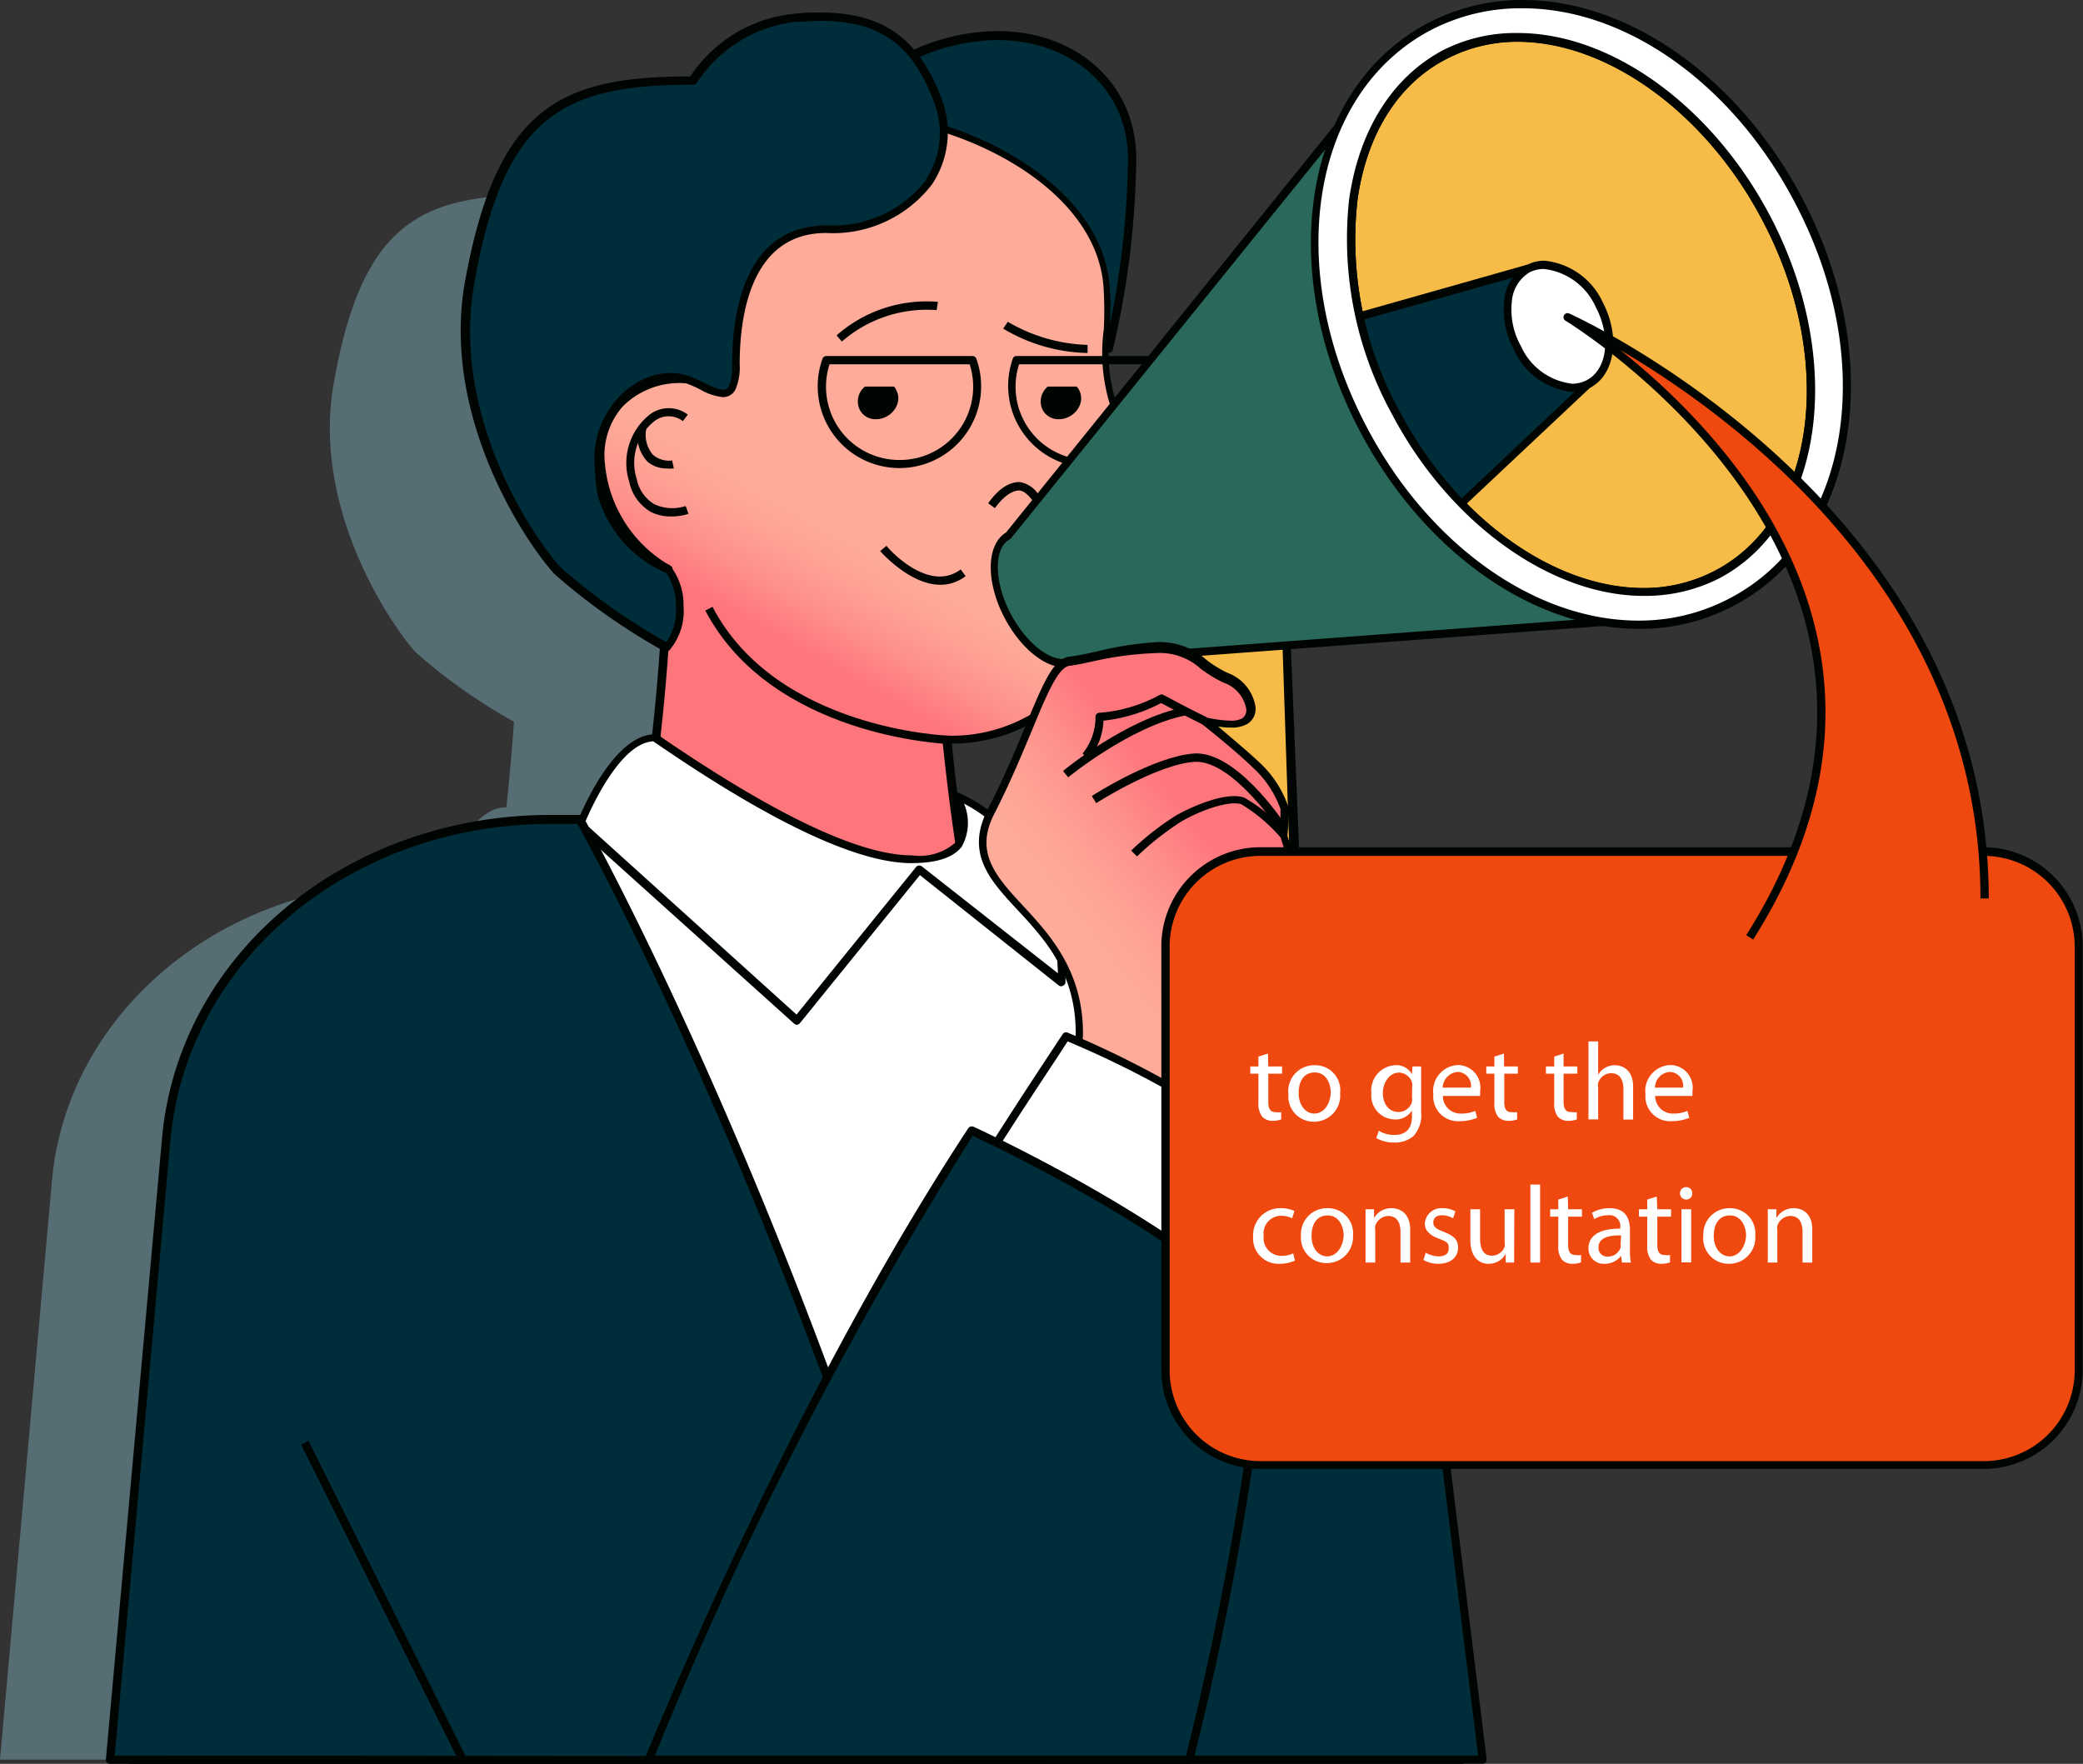
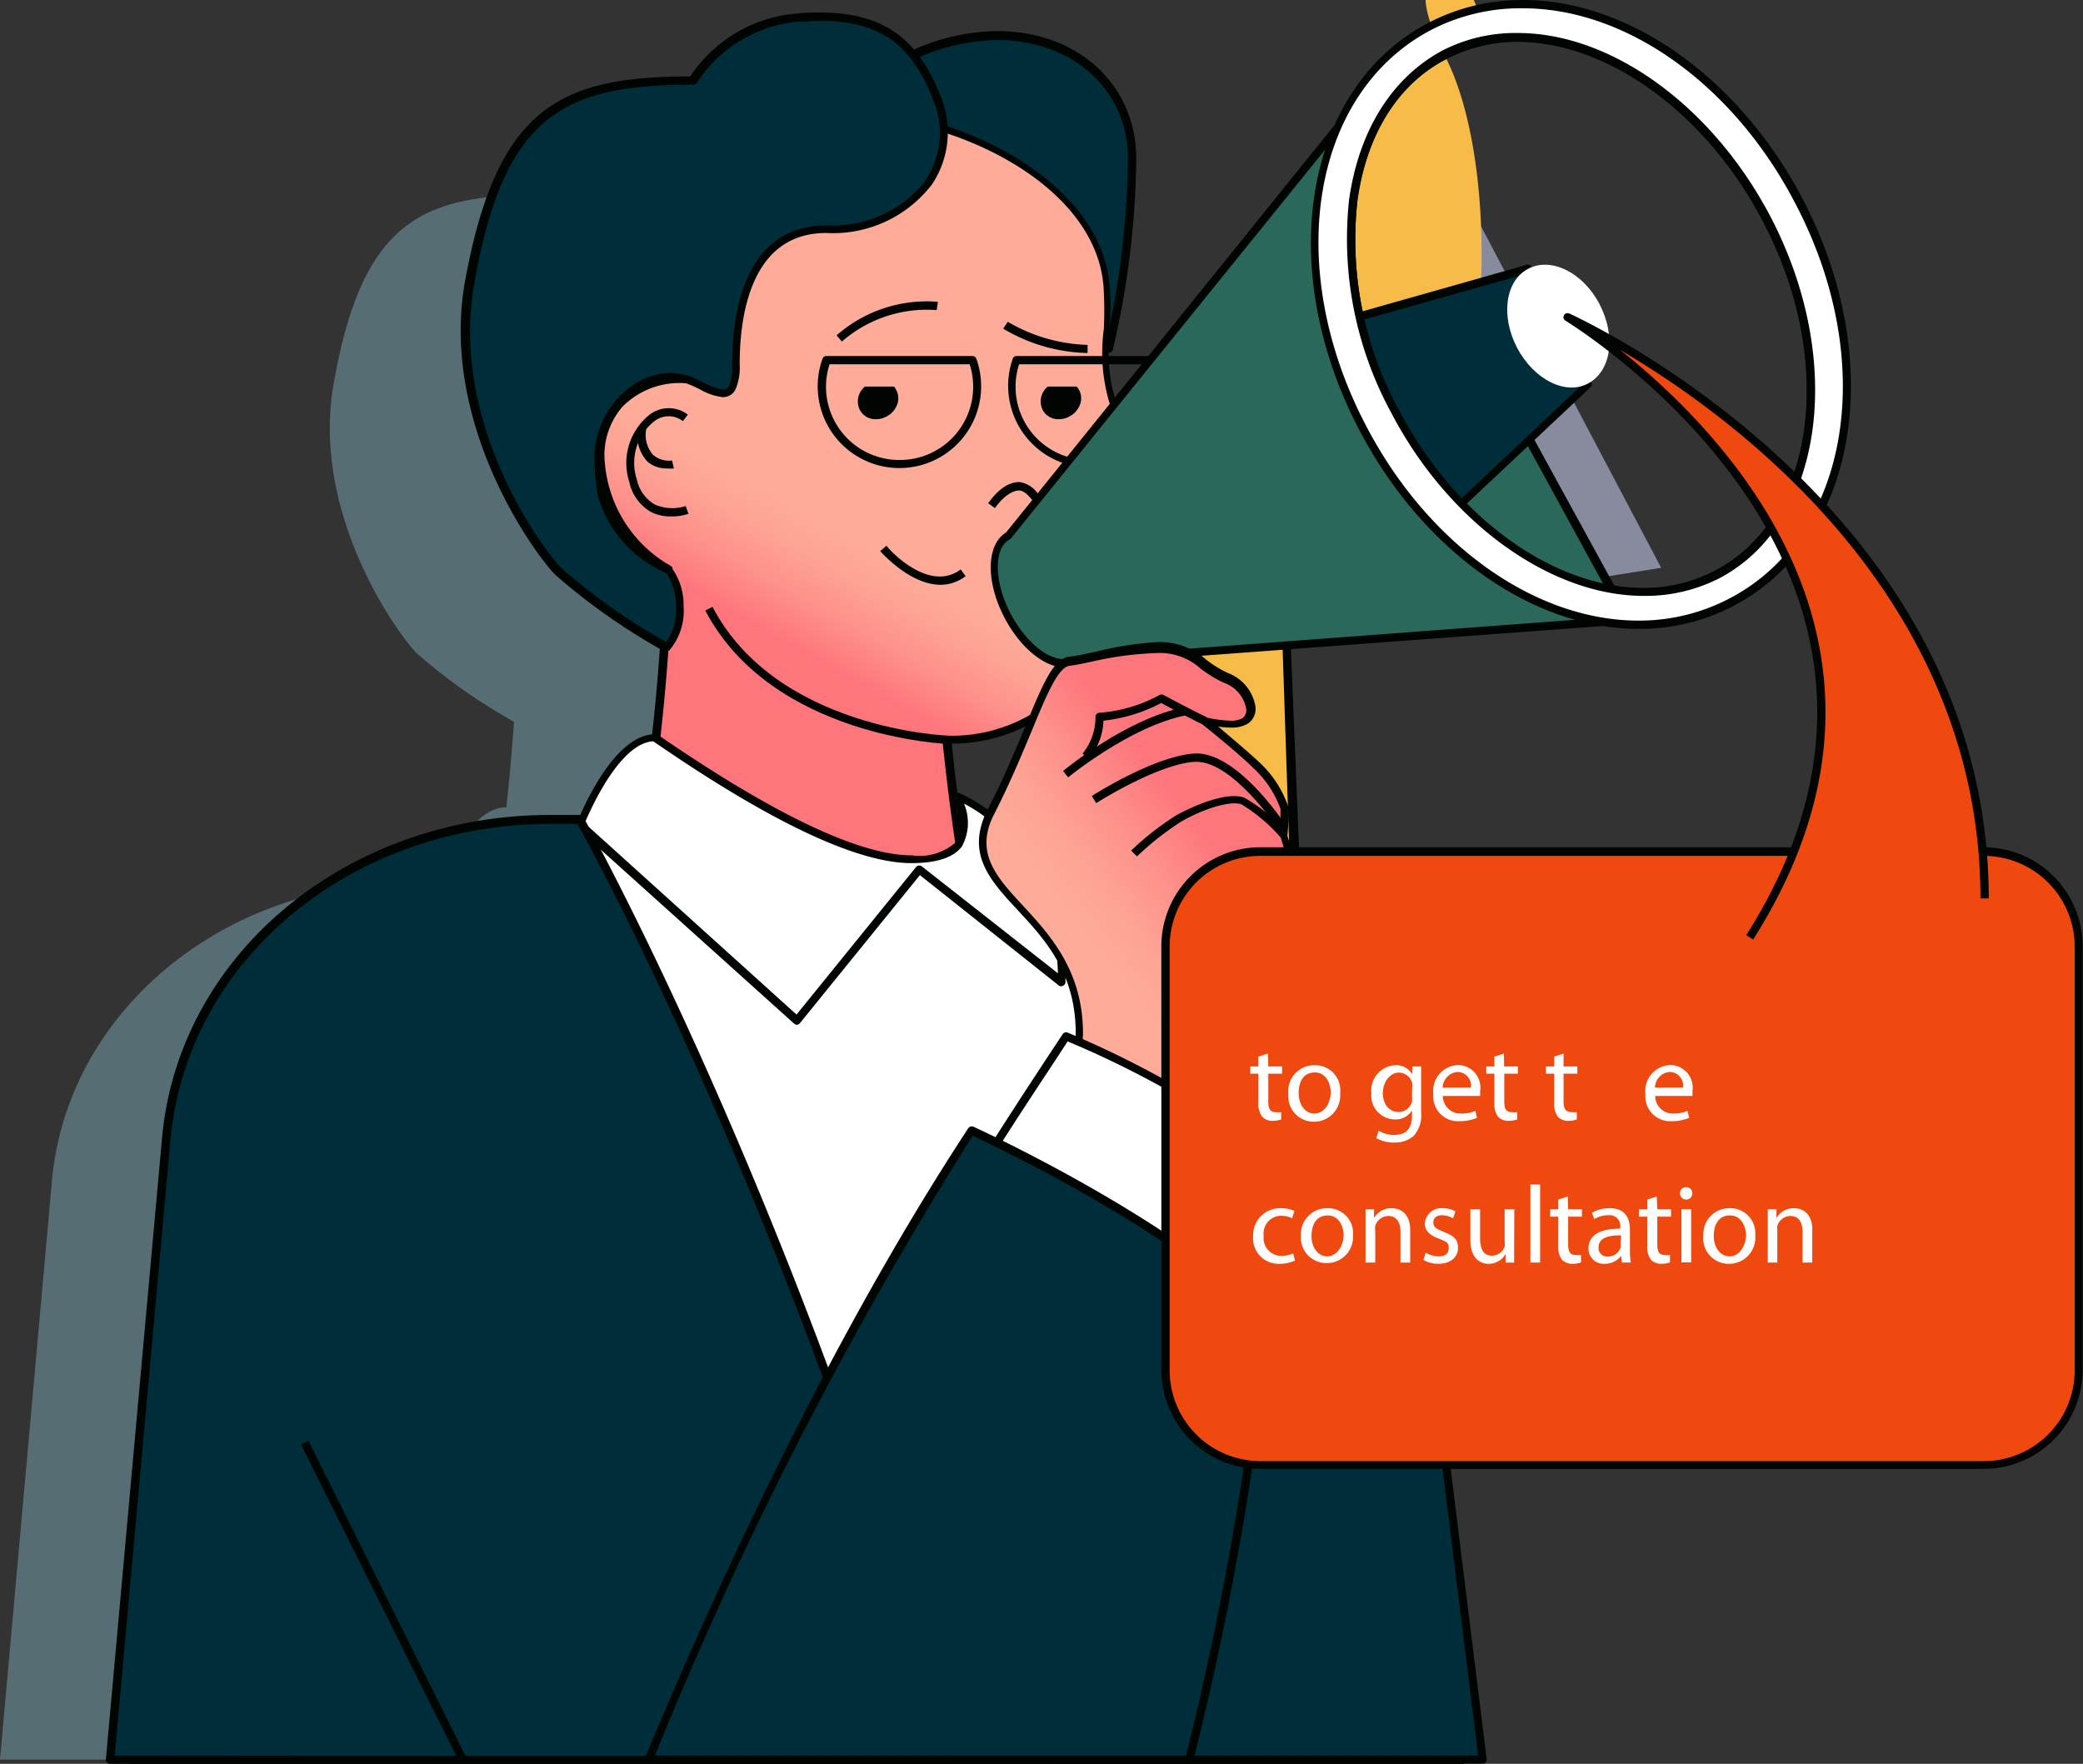
<svg xmlns="http://www.w3.org/2000/svg" xmlns:xlink="http://www.w3.org/1999/xlink" viewBox="0 0 118.02 99.93">
  <rect x="0" y="0" width="118.02" height="99.93" fill="#333333" stroke="none" />
  <defs>
    <style>.cls-1{isolation:isolate;}.cls-2{fill:#617c85;mix-blend-mode:multiply;opacity:0.8;}.cls-3{fill:#002d3a;}.cls-4{fill:#000502;}.cls-5{fill:url(#Безымянный_градиент_1);}.cls-6{fill:#fff;}.cls-7{fill:#f7bc48;}.cls-8{fill:#888a9e;}.cls-9{fill:#2a685b;}.cls-10{fill:url(#Безымянный_градиент_1-2);}.cls-11{fill:#ef490f;}</style>
    <linearGradient id="Безымянный_градиент_1" x1="45.49" y1="37.04" x2="48.85" y2="31.03" gradientUnits="userSpaceOnUse">
      <stop offset="0" stop-color="#fe757c" />
      <stop offset="0.38" stop-color="#fe908b" />
      <stop offset="0.75" stop-color="#fea495" />
      <stop offset="1" stop-color="#feab99" />
    </linearGradient>
    <linearGradient id="Безымянный_градиент_1-2" x1="73.3" y1="53.48" x2="66.29" y2="58.97" xlink:href="#Безымянный_градиент_1" />
  </defs>
  <g class="cls-1">
    <g id="Слой_2" data-name="Слой 2">
      <g id="Layer_1" data-name="Layer 1">
        <path class="cls-2" d="M50.73,50.1c-.26-.48-.46-.8-.46-.8a14.13,14.13,0,0,0-.35-1.41A5.46,5.46,0,0,0,48,46c-.34-.2-.76-.42-1.18-.64,6.42-1.92,7.54-10.58,6.8-14.67a4.06,4.06,0,0,0,2-3.53,4.17,4.17,0,0,0-.24-1.38h-3c0-.25,0-.5,0-.75l.19.13a44.74,44.74,0,0,0,1.23-10C53.76,10,48.11,7,42.23,9.72c-1.42-1.76-3.42-2.16-6.12-2a7.31,7.31,0,0,0-5.43,3.31c-6.71,0-10.15,1.41-11.78,10.74C17.61,29.21,22.61,36,23.6,37a31.79,31.79,0,0,0,5.52,3.89c-.12,1.76-.27,3.38-.43,4.85l-.05,0c-1.93,0-3.54,3.62-3.87,4.42l-.07-.14H23.16c-10.49,0-19.25,7.24-20.2,16.7L0,99.69H72.21L68,65.66C66.71,57.47,59.56,51.21,50.73,50.1Z" />
        <path class="cls-3" d="M51.21,3.35C44.7,6.71,62.82,19.74,62.82,19.74A48.07,48.07,0,0,0,64.15,9C64.15,3.25,57.73,0,51.21,3.35Z" />
        <path class="cls-4" d="M56.49,1.76a11.88,11.88,0,0,0-5.38,1.38,2.56,2.56,0,0,0-1.54,2.13c-.36,4.91,12.56,14.27,13.12,14.66a.21.21,0,0,0,.13.05l.08,0a.22.22,0,0,0,.15-.16A49.18,49.18,0,0,0,64.38,9C64.38,4.78,61.06,1.76,56.49,1.76Zm6.19,17.59c-1.92-1.42-13-9.77-12.64-14a2,2,0,0,1,1.28-1.74,11.44,11.44,0,0,1,5.17-1.34c4.3,0,7.42,2.83,7.42,6.73A49.46,49.46,0,0,1,62.68,19.35Z" />
        <path class="cls-5" d="M62.71,16.59C62.46,9,49.38,4.32,43.9,7.44s-5,14-5,14c-3.06-.11-5.11,1.79-4.87,4.85a7.63,7.63,0,0,0,3.85,5.92,112.52,112.52,0,0,1-2.11,18.79s6,6.56,15.17,5.21c5.86-.87,4.48-3.56,4.09-5.16a92.38,92.38,0,0,1-1.35-9.18c10.83,0,11.51-14.48,9.8-17.85C62.1,21.43,62.79,19.23,62.71,16.59Z" />
        <path class="cls-4" d="M62.89,18.73c0-.69.07-1.4,0-2.15C62.73,10.26,54.13,6.22,48.3,6.22a9.27,9.27,0,0,0-4.52,1c-5.15,2.93-5.19,12.32-5.16,14a5,5,0,0,0-3.74,1.46,4.66,4.66,0,0,0-1.12,3.65,7.8,7.8,0,0,0,3.84,6A113.63,113.63,0,0,1,35.5,51l0,.12.09.09a19,19,0,0,0,12.87,5.47,16.41,16.41,0,0,0,2.51-.19c2.27-.34,3.69-1,4.32-2a3.54,3.54,0,0,0,.08-3c0-.16-.09-.32-.12-.46a88.1,88.1,0,0,1-1.32-8.9,9.41,9.41,0,0,0,8.15-4.71c2.87-4.66,2.66-11.37,1.6-13.48A9.43,9.43,0,0,1,62.89,18.73ZM61.66,37.2a8.91,8.91,0,0,1-8,4.48h-.26l0,.26c0,.06.62,6.2,1.35,9.22,0,.15.08.31.13.48a3.15,3.15,0,0,1,0,2.65c-.55.84-1.89,1.43-4,1.74a16.7,16.7,0,0,1-2.44.18h0A18.5,18.5,0,0,1,36,51a116.82,116.82,0,0,0,2.1-18.71v-.15L38,32.06a7.4,7.4,0,0,1-3.72-5.74,4.19,4.19,0,0,1,1-3.29,4.54,4.54,0,0,1,3.63-1.31h.25v-.25c0-.11-.38-10.82,4.92-13.83a8.7,8.7,0,0,1,4.29-1c5.65,0,14,3.86,14.17,9.91a20.87,20.87,0,0,1,0,2.11,9.92,9.92,0,0,0,.81,5.47C64.26,26.2,64.43,32.67,61.66,37.2Z" />
        <path class="cls-4" d="M47.4,19l.3.35a7.33,7.33,0,0,1,5.37-1.78l.07-.47A7.73,7.73,0,0,0,47.4,19Z" />
        <path class="cls-4" d="M61.62,19.54a9.44,9.44,0,0,1-4.52-1.31l-.26.39A9.7,9.7,0,0,0,61.62,20h0v-.47Z" />
        <path class="cls-4" d="M57.77,27.31c-.59,0-1.18.36-1.78,1.2l.38.28c.49-.69,1-1,1.37-1s.74.55.75.55l.41-.21A1.55,1.55,0,0,0,57.77,27.31Z" />
        <path class="cls-4" d="M50.53,22.16H49.11a.83.83,0,0,0-.17,1,1,1,0,0,0,1.63-.95Z" />
        <path class="cls-4" d="M50.73,22l-.07-.1H49l-.07.07a1.08,1.08,0,0,0-.2,1.28,1,1,0,0,0,.91.5,1.24,1.24,0,0,0,.64-.18,1.26,1.26,0,0,0,.56-.67,1,1,0,0,0-.08-.84Zm-.33.75a.75.75,0,0,1-.35.42.8.8,0,0,1-.4.11.56.56,0,0,1-.5-.26.58.58,0,0,1,.07-.65H50.4A.5.5,0,0,1,50.4,22.77Z" />
        <path class="cls-4" d="M60.88,22.16H59.46a.83.83,0,0,0-.17,1,1,1,0,0,0,1.63-.95Z" />
        <path class="cls-4" d="M61.08,22l-.08-.1H59.36l-.07.07a1.08,1.08,0,0,0-.2,1.28,1,1,0,0,0,.91.5,1.24,1.24,0,0,0,.64-.18,1.26,1.26,0,0,0,.56-.67,1,1,0,0,0-.08-.84Zm-.33.75a.75.75,0,0,1-.35.42.8.8,0,0,1-.4.11.56.56,0,0,1-.5-.26.58.58,0,0,1,.07-.65h1.18A.5.5,0,0,1,60.75,22.77Z" />
        <path class="cls-4" d="M50.23,30.92l-.36.3s1.65,1.91,3.41,1.91a2.31,2.31,0,0,0,1.43-.49l-.28-.38C52.59,33.65,50.25,31,50.23,30.92Z" />
        <path class="cls-4" d="M40.37,34.38l-.41.21c3.78,7.19,13.7,7.56,13.8,7.56v-.47C53.67,41.68,44,41.33,40.37,34.38Z" />
        <path class="cls-4" d="M37.08,28.57a2.14,2.14,0,0,1-1-1.42,3,3,0,0,1,1-3.29,1.31,1.31,0,0,1,1.61,0l.28-.37a1.78,1.78,0,0,0-2.16,0,3.5,3.5,0,0,0-1.16,3.8A2.59,2.59,0,0,0,36.87,29a2.48,2.48,0,0,0,1.14.26,3.09,3.09,0,0,0,1-.15l-.16-.44A2.44,2.44,0,0,1,37.08,28.57Z" />
        <path class="cls-4" d="M37,25.77a1.71,1.71,0,0,1-.38-1.48l-.47,0a2.13,2.13,0,0,0,.55,1.88,1.67,1.67,0,0,0,1.09.37,2,2,0,0,0,.39,0l-.1-.45A1.4,1.4,0,0,1,37,25.77Z" />
        <path class="cls-4" d="M65.88,20.17H57.6a.22.22,0,0,0-.22.16,4.63,4.63,0,1,0,9,1.56,4.39,4.39,0,0,0-.28-1.56A.22.22,0,0,0,65.88,20.17Zm-4.14,5.89a4.15,4.15,0,0,1-4-5.42h7.94a4.12,4.12,0,0,1,.19,1.25A4.17,4.17,0,0,1,61.74,26.06Z" />
        <path class="cls-4" d="M55.1,20.17H46.82a.23.23,0,0,0-.22.16,4.63,4.63,0,1,0,8.72,0A.23.23,0,0,0,55.1,20.17ZM51,26.06a4.15,4.15,0,0,1-4-5.42h7.94a4.15,4.15,0,0,1-4,5.42Z" />
        <path class="cls-6" d="M57.88,46.73H55.51a6,6,0,0,1-3.36,2.47,6.09,6.09,0,0,1-4.5-.58,27.86,27.86,0,0,1-3-1.63c-.13-.08-.25-.17-.37-.26H31.19c-11.3,0-20.74,7.81-21.76,18l-1.91,35H82.73l-3.23-36C78,54,68.74,46.73,57.88,46.73Z" />
        <path class="cls-4" d="M57.88,46.5H55.51a.23.23,0,0,0-.2.11A5.8,5.8,0,0,1,52.09,49a5.94,5.94,0,0,1-4.33-.57c-.35-.2-.72-.37-1.09-.55a13.21,13.21,0,0,1-1.89-1.07l-.28-.19-.08-.06a.22.22,0,0,0-.13,0H31.19c-11.5,0-21,7.83-22,18.21l-1.91,35a.21.21,0,0,0,.06.17.23.23,0,0,0,.17.08H82.73a.21.21,0,0,0,.17-.08.2.2,0,0,0,.06-.18l-3.23-36C78.17,53.87,68.78,46.5,57.88,46.5Zm-50.11,53,1.9-34.71C10.68,54.61,19.93,47,31.19,47h13l.29.2a12.15,12.15,0,0,0,1.95,1.1c.36.17.72.35,1.06.54a6.42,6.42,0,0,0,4.68.61A6.3,6.3,0,0,0,55.64,47h2.24c10.67,0,19.87,7.2,21.39,16.73l3.21,35.76Z" />
        <path class="cls-3" d="M45.13,1a7.85,7.85,0,0,0-5.84,3.57c-7.24,0-10.94,1.51-12.69,11.56-1.39,8,4,15.31,5.06,16.3a34.67,34.67,0,0,0,6.1,4.27c1.2-1.2.71-3.88.08-4.44A6.54,6.54,0,0,1,34.05,28a12.21,12.21,0,0,1-.17-2.19c.06-2.84,2.83-5.27,5.31-4.21,1.37.6,2.49,1.55,2.49-.95,0-2.13.35-7.66,5.13-7.66s7.79-3.5,6.27-7.46S49,.69,45.13,1Z" />
        <path class="cls-4" d="M46.46.71c-.42,0-.86,0-1.35.06a8,8,0,0,0-6,3.56c-7.43,0-11,1.76-12.79,11.76C24.93,24.33,30.6,31.77,31.5,32.6a35.73,35.73,0,0,0,6.15,4.31.2.2,0,0,0,.11,0,.28.28,0,0,0,.17-.07,3.45,3.45,0,0,0,.8-2.5A3.59,3.59,0,0,0,38,32.09L37.91,32c-1.7-.5-3.14-2.48-3.63-4.09a11.8,11.8,0,0,1-.17-2.12c0-2.21,1.89-4.23,3.85-4.23a2.76,2.76,0,0,1,1.13.24c.2.08.39.17.57.26a3.29,3.29,0,0,0,1.29.44.78.78,0,0,0,.74-.48,3.2,3.2,0,0,0,.22-1.39c0-2.77.64-7.43,4.9-7.43a7.06,7.06,0,0,0,6-2.76,5.32,5.32,0,0,0,.48-5C52,2.13,50,.71,46.46.71Zm6,9.51a6.69,6.69,0,0,1-5.62,2.55c-4.67,0-5.36,4.95-5.36,7.9a2.8,2.8,0,0,1-.18,1.19.32.32,0,0,1-.32.22,3.27,3.27,0,0,1-1.09-.4l-.58-.27A3.36,3.36,0,0,0,38,21.13c-2.24,0-4.26,2.2-4.32,4.69a13.14,13.14,0,0,0,.19,2.27,6.82,6.82,0,0,0,3.89,4.38,3.39,3.39,0,0,1,.54,1.91,3.18,3.18,0,0,1-.55,2,34.94,34.94,0,0,1-5.89-4.15c-.88-.81-6.39-8-5-16.09C28.53,6.44,32,4.8,39.29,4.8a.24.24,0,0,0,.2-.12,7.72,7.72,0,0,1,5.66-3.45c.48,0,.91-.05,1.31-.05,3.33,0,5.18,1.29,6.4,4.45A4.82,4.82,0,0,1,52.43,10.22Z" />
        <path class="cls-6" d="M54.28,45.15c.16.93,1.5,3.55-2.65,3.55-4.83,0-13.25-6-14.55-6.9-2.33,0-4.23,4.93-4.23,4.93L45.16,57.85l6.94-8.57,8.08,6.38C60.18,47.26,54.28,45.15,54.28,45.15Z" />
        <path class="cls-4" d="M54.36,44.93a.23.23,0,0,0-.31.25,4.44,4.44,0,0,0,.11.48,2.41,2.41,0,0,1,0,2.05,3.07,3.07,0,0,1-2.49.75c-2.91,0-7.61-2.21-14-6.56l-.43-.3a.28.28,0,0,0-.13,0c-2.46,0-4.37,4.88-4.45,5.09a.23.23,0,0,0,.06.26L45,58a.25.25,0,0,0,.16.06h0a.26.26,0,0,0,.16-.09l6.8-8.39L60,55.84a.21.21,0,0,0,.24,0,.23.23,0,0,0,.13-.21C60.41,47.2,54.42,45,54.36,44.93ZM52.25,49.1a.25.25,0,0,0-.33,0l-6.79,8.38-12-10.84c.33-.8,2-4.55,3.88-4.64l.37.25c6.45,4.41,11.25,6.65,14.25,6.65,1.45,0,2.38-.31,2.86-.93a2.78,2.78,0,0,0,.13-2.44c1.29.66,5.13,3.16,5.32,9.61Z" />
        <path class="cls-3" d="M60.18,46.51s4.89,23.75,3.73,31.1a186.3,186.3,0,0,1-4.57,22.08H84L79.5,63.35C78.06,54.31,70,47.45,60.18,46.51Z" />
        <path class="cls-4" d="M60.2,46.28a.26.26,0,0,0-.2.08.24.24,0,0,0,0,.2c0,.24,4.87,23.79,3.73,31a188.26,188.26,0,0,1-4.57,22.06.21.21,0,0,0,0,.2.23.23,0,0,0,.19.1H84a.23.23,0,0,0,.23-.27L79.73,63.31C78.28,54.24,70.25,47.24,60.2,46.28Zm-.55,53.18a195.79,195.79,0,0,0,4.49-21.81c1.1-6.94-3.07-27.93-3.67-30.87,9.69,1,17.4,7.84,18.8,16.59l4.48,36.09Z" />
        <path class="cls-3" d="M31.19,46.4c-11.3,0-20.74,7.81-21.76,18L6.24,99.69H54C44.84,67.61,32.85,46.4,32.85,46.4Z" />
        <path class="cls-4" d="M33.05,46.29a.22.22,0,0,0-.2-.12H31.19c-11.5,0-21,7.82-22,18.2L6,99.67a.2.2,0,0,0,.06.18.21.21,0,0,0,.17.08H54a.22.22,0,0,0,.18-.1.2.2,0,0,0,0-.2C45.16,67.89,33.17,46.5,33.05,46.29ZM6.5,99.46l3.17-35c1-10.14,10.26-17.78,21.52-17.78h1.52c1,1.75,12.29,22.52,20.94,52.82Z" />
        <path class="cls-7" d="M63.83,36l5.7,22.74a.72.72,0,0,0,1.33.15A19.56,19.56,0,0,0,73.3,48.69l-.41-12.48Z" />
        <path class="cls-4" d="M72.89,36l-9-.26a.31.31,0,0,0-.19.09.24.24,0,0,0,0,.2l5.7,22.75a1,1,0,0,0,1.76.2,19.85,19.85,0,0,0,2.47-10.26L73.12,36.2A.23.23,0,0,0,72.89,36ZM70.66,58.73a.48.48,0,0,1-.43.25.47.47,0,0,1-.47-.35L64.14,36.19l8.52.24.41,12.27A19.39,19.39,0,0,1,70.66,58.73Z" />
        <path class="cls-8" d="M57.12,30.35c-1,.58-1.06,2.61,0,4.55s2.7,3.08,3.77,2.55l33.23-5.28L80.14,5.67Z" />
        <path class="cls-9" d="M57.12,30.35c-1,.58-1.06,2.61,0,4.55s2.7,3.08,3.77,2.55l31.37-2.33L76.5,6.35Z" />
        <path class="cls-4" d="M76.7,6.24a.23.23,0,0,0-.18-.12.2.2,0,0,0-.2.09L57,30.17c-1.12.68-1.16,2.79-.08,4.84.88,1.67,2.24,2.8,3.39,2.8a1.5,1.5,0,0,0,.64-.13l31.33-2.32a.26.26,0,0,0,.19-.13.22.22,0,0,0,0-.22Zm-15.87,31-.08,0a1.06,1.06,0,0,1-.48.1c-1,0-2.19-1.05-3-2.55-.94-1.79-1-3.73-.06-4.23l.07-.06L76.46,6.77,91.84,34.92Z" />
-         <path class="cls-7" d="M81.84,3.11c-5.8,3.05-7,12.11-2.77,20.23S91.5,35.57,97.31,32.52s7-12.11,2.77-20.23S87.64.06,81.84,3.11Z" />
+         <path class="cls-7" d="M81.84,3.11c-5.8,3.05-7,12.11-2.77,20.23s7-12.11,2.77-20.23S87.64.06,81.84,3.11Z" />
        <path class="cls-4" d="M86,1.87a9.09,9.09,0,0,0-4.29,1C78.86,4.41,77,7.39,76.44,11.29a20.62,20.62,0,0,0,2.42,12.16c3.25,6.17,9,10.31,14.26,10.31a9.22,9.22,0,0,0,4.3-1c5.9-3.11,7.19-12.32,2.86-20.55C97,6,91.31,1.87,86,1.87ZM97.2,32.32a8.69,8.69,0,0,1-4.08,1c-5.12,0-10.68-4-13.85-10.07a20.1,20.1,0,0,1-2.36-11.88c.51-3.74,2.3-6.6,5-8a8.65,8.65,0,0,1,4.07-1c5.12,0,10.68,4.05,13.85,10.07C104.07,20.4,102.88,29.33,97.2,32.32Z" />
        <polygon class="cls-3" points="75.46 18.37 81.67 29.59 90.01 21.75 86.58 15.23 75.46 18.37" />
        <path class="cls-4" d="M86.78,15.12a.23.23,0,0,0-.27-.12L75.39,18.15a.27.27,0,0,0-.15.13.26.26,0,0,0,0,.21L81.47,29.7a.24.24,0,0,0,.17.12h0a.23.23,0,0,0,.16-.06l8.34-7.84a.24.24,0,0,0,0-.28Zm-5,14.09L75.8,18.52l10.66-3,3.26,6.2Z" />
        <path class="cls-6" d="M86.58,15.23c-1.29.67-1.57,2.68-.62,4.48s2.76,2.72,4.05,2,1.56-2.68.61-4.49S87.86,14.55,86.58,15.23Z" />
-         <path class="cls-4" d="M87.5,14.77a2.12,2.12,0,0,0-1,.25,2.54,2.54,0,0,0-1.27,2,4.74,4.74,0,0,0,.55,2.8,4.08,4.08,0,0,0,3.33,2.39,2.31,2.31,0,0,0,1-.25c1.39-.74,1.71-2.89.71-4.81A4.07,4.07,0,0,0,87.5,14.77Zm2.4,6.77a1.77,1.77,0,0,1-.82.2,3.64,3.64,0,0,1-2.91-2.14,4.21,4.21,0,0,1-.51-2.52,2.11,2.11,0,0,1,1-1.65,1.77,1.77,0,0,1,.82-.19,3.66,3.66,0,0,1,2.92,2.13C91.3,19.06,91.07,20.93,89.9,21.54Z" />
        <path class="cls-6" d="M81,1.52c-6.91,3.64-8.56,13.64-3.76,22.78s14,13.44,20.9,9.81,8.56-13.64,3.76-22.78S87.92-2.11,81,1.52Zm16.31,31c-5.81,3-14-1.06-18.24-9.18S76,6.16,81.84,3.11s14,1.06,18.24,9.18S103.11,29.47,97.31,32.52Z" />
        <path class="cls-4" d="M86.29,0A11.48,11.48,0,0,0,80.9,1.31c-7,3.7-8.73,13.84-3.86,23.1,3.58,6.81,9.79,11.22,15.82,11.22h0a11.37,11.37,0,0,0,5.39-1.32c7-3.69,8.72-13.84,3.86-23.09C98.52,4.41,92.31,0,86.29,0ZM98,33.9a11,11,0,0,1-5.17,1.26h0c-5.86,0-11.91-4.31-15.41-11-4.74-9-3.13-18.89,3.66-22.46A11,11,0,0,1,86.29.47c5.85,0,11.9,4.3,15.4,11C106.44,20.46,104.83,30.33,98,33.9Z" />
        <path class="cls-4" d="M86,1.87a9.06,9.06,0,0,0-4.29,1C78.86,4.41,77,7.39,76.44,11.29a20.62,20.62,0,0,0,2.42,12.16c3.24,6.17,9,10.31,14.26,10.31a9.22,9.22,0,0,0,4.3-1c5.9-3.11,7.19-12.32,2.86-20.55C97,6,91.31,1.87,86,1.87ZM97.2,32.31a8.58,8.58,0,0,1-4.08,1c-5.12,0-10.68-4-13.85-10.07a20.08,20.08,0,0,1-2.36-11.88c.51-3.74,2.3-6.6,5-8a8.65,8.65,0,0,1,4.07-1c5.12,0,10.68,4.05,13.85,10.07C104.07,20.39,102.88,29.33,97.2,32.31Z" />
        <path class="cls-10" d="M72.72,45.78a5.88,5.88,0,0,0-1.61-2.45c-1.06-1-3-2.57-3-2.57s1.76.52,2.44.08.37-1.77-1.1-2.44-1.91-1.77-3.9-1.69a43,43,0,0,0-4.93.83c-1.24.15-2.06,3.84-4.44,8.5s5,5.55,5,12.55c0,3.82-9.57,16.87-10.34,25.32H67.7s3.21-18.65,3.89-21.58c.41-1.78,2.78-1.73.22-5.83-3.06-4.93-4.37-5.06-2.64-7.27,0,0,.56,1.27,1.5,1.39,0,0,.43,3.66,2.2,2.78s-.13-6-.13-6A14.31,14.31,0,0,0,72.72,45.78Z" />
        <path class="cls-4" d="M73,45.73a6.1,6.1,0,0,0-1.68-2.57c-.64-.6-1.62-1.42-2.3-2a4.28,4.28,0,0,0,.72.06,1.75,1.75,0,0,0,.94-.21,1,1,0,0,0,.45-1,2.47,2.47,0,0,0-1.58-1.89,6.48,6.48,0,0,1-1.2-.74,3.94,3.94,0,0,0-2.81-1,18.82,18.82,0,0,0-3.4.53c-.56.12-1.09.24-1.55.29-.91.11-1.5,1.54-2.48,3.91-.55,1.32-1.24,3-2.14,4.73-1.28,2.5.09,4,1.68,5.71s3.28,3.57,3.3,6.94c0,1.57-1.74,4.9-3.77,8.75C54.4,72.53,51,79,50.56,83.88l0,.26H67.9l0-.19c0-.19,3.21-18.68,3.89-21.57a2.83,2.83,0,0,1,.64-1.15c.71-.89,1.44-1.82-.45-4.86-.83-1.33-1.52-2.29-2.07-3.07-1.38-1.93-1.7-2.38-.8-3.63a2.44,2.44,0,0,0,1.32,1.14c.11.7.54,3,1.89,3a1.33,1.33,0,0,0,.62-.16c1.75-.87.25-5.58,0-6.3A12,12,0,0,0,73,45.73Zm-.19,7.46a.82.82,0,0,1-.41.11c-.92,0-1.36-2-1.45-2.71l0-.18-.18,0c-.8-.1-1.31-1.23-1.31-1.24l-.16-.35-.24.3c-1.38,1.75-.93,2.39.57,4.48.55.77,1.23,1.73,2,3,1.72,2.76,1.15,3.49.49,4.32a3.24,3.24,0,0,0-.74,1.33c-.64,2.75-3.51,19.41-3.85,21.4H51.05c.53-4.76,3.83-11,6.5-16.11,2.13-4.07,3.82-7.29,3.81-9,0-3.56-1.9-5.61-3.42-7.25s-2.74-3-1.6-5.19c.91-1.78,1.59-3.44,2.15-4.77.82-2,1.47-3.53,2.11-3.61.48-.06,1-.18,1.59-.31A19.17,19.17,0,0,1,65.51,37a3.43,3.43,0,0,1,2.51.88,7.73,7.73,0,0,0,1.29.79,1.94,1.94,0,0,1,1.3,1.49.56.56,0,0,1-.23.54,1.36,1.36,0,0,1-.69.13,6.86,6.86,0,0,1-1.56-.24L67,40.2l1,.74s2,1.58,3,2.56a5.84,5.84,0,0,1,1.55,2.33c0,.18,0,1,0,1.51v.08C73.19,49.37,73.84,52.66,72.76,53.19Z" />
        <path class="cls-6" d="M51.24,73.5l18.7,4.35c1.15-4.15,2.38-8.66,3.19-11.72A56.32,56.32,0,0,0,60.4,58.72C58.4,61.76,54.54,67.49,51.24,73.5Z" />
        <path class="cls-4" d="M60.51,58.51a.23.23,0,0,0-.3.08l-.76,1.15C57.26,63.06,54,68.06,51,73.39a.26.26,0,0,0,0,.21.26.26,0,0,0,.16.13l18.7,4.35h0a.23.23,0,0,0,.23-.18c1.43-5.21,2.5-9.15,3.18-11.72a.2.2,0,0,0-.08-.24A55.74,55.74,0,0,0,60.51,58.51Zm9.27,19.06L51.59,73.34c2.88-5.21,6.1-10.09,8.25-13.34l.65-1a54.87,54.87,0,0,1,12.37,7.21C72.19,68.75,71.16,72.57,69.78,77.57Z" />
        <path class="cls-3" d="M36.76,99.69H67.38a173.27,173.27,0,0,0,4.41-25c-5.54-5.58-16.7-10.66-16.73-10.68C51.51,69.45,44.66,80.72,36.76,99.69Z" />
        <path class="cls-4" d="M55.17,63.84a.25.25,0,0,0-.31.08C48.67,73.36,42.33,85.7,36.54,99.6a.25.25,0,0,0,.22.33H67.38a.25.25,0,0,0,.23-.18,176.23,176.23,0,0,0,4.41-25,.2.2,0,0,0-.06-.18C66.69,69.25,56.34,64.38,55.17,63.84Zm12,35.62H37.11a221.42,221.42,0,0,1,18-35.11c1.72.8,11.36,5.43,16.41,10.47A175.8,175.8,0,0,1,67.2,99.46Z" />
        <path class="cls-4" d="M65.69,39.38a8.38,8.38,0,0,1-3.39,1,.23.23,0,0,0-.23.22,3.27,3.27,0,0,1-.73,2.09l.16.17-.16-.17.16.17.16.17a3.56,3.56,0,0,0,.86-2.2,9.12,9.12,0,0,0,3.27-1c.39.21,1.73.92,2.37,1.22l.19-.43c-.72-.33-2.43-1.25-2.45-1.26A.26.26,0,0,0,65.69,39.38Z" />
        <path class="cls-4" d="M70.5,45.19c-1-.35-2.86.45-3.85,1a15.88,15.88,0,0,0-2.56,2l.33.33a16.41,16.41,0,0,1,2.47-1.95c1.14-.68,2.79-1.24,3.45-1a9.4,9.4,0,0,1,2.23,1.89l.35-.32A10.22,10.22,0,0,0,70.5,45.19Z" />
        <path class="cls-4" d="M60.23,43.68l.29.36s3.54-2.9,6.66-3.51l-.09-.46C63.86,40.71,60.37,43.56,60.23,43.68Z" />
        <path class="cls-4" d="M67.64,42.69C65.38,42.86,62,45,61.86,45.1l.25.4s3.42-2.19,5.57-2.34h.11c2.06,0,4.56,3.7,4.59,3.74l.38-.26C72.65,46.46,70,42.52,67.64,42.69Z" />
        <polygon class="cls-4" points="17.06 81.84 26.04 99.86 26.46 99.65 17.48 81.63 17.06 81.84" />
        <rect class="cls-11" x="65.99" y="48.26" width="51.79" height="34.77" rx="5.38" />
        <path class="cls-4" d="M112.41,48h-41a5.62,5.62,0,0,0-5.61,5.61v24a5.61,5.61,0,0,0,5.61,5.61h41A5.61,5.61,0,0,0,118,77.65v-24A5.62,5.62,0,0,0,112.41,48Zm5.14,29.63a5.15,5.15,0,0,1-5.14,5.15h-41a5.15,5.15,0,0,1-5.14-5.15v-24a5.14,5.14,0,0,1,5.14-5.14h41a5.15,5.15,0,0,1,5.14,5.14Z" />
        <path class="cls-6" d="M71.84,59.69l-.54.17v.56h-.46v.41h.46v1.65a1.18,1.18,0,0,0,.22.79.78.78,0,0,0,.59.23,1.35,1.35,0,0,0,.48-.08l0-.41a1.27,1.27,0,0,1-.32,0c-.31,0-.41-.21-.41-.58V60.83h.78v-.41h-.78Z" />
        <path class="cls-6" d="M74.48,60.35A1.47,1.47,0,0,0,73,62a1.43,1.43,0,0,0,1.44,1.55h0a1.48,1.48,0,0,0,1.49-1.61A1.42,1.42,0,0,0,74.48,60.35Zm0,2.74h0c-.53,0-.9-.5-.9-1.16s.28-1.17.92-1.17.9.64.9,1.15C75.36,62.59,75,63.09,74.45,63.09Z" />
        <path class="cls-6" d="M80,60.86h0a1,1,0,0,0-.94-.51,1.43,1.43,0,0,0-1.36,1.59A1.35,1.35,0,0,0,79,63.42a1.07,1.07,0,0,0,1-.51h0v.33c0,.77-.41,1.06-1,1.06a1.62,1.62,0,0,1-.88-.24l-.14.42a2,2,0,0,0,1,.25,1.64,1.64,0,0,0,1.1-.36A1.77,1.77,0,0,0,80.52,63V61.24c0-.37,0-.61,0-.82h-.49ZM80,62.14a.88.88,0,0,1,0,.29.79.79,0,0,1-.76.57c-.58,0-.89-.5-.89-1.08s.38-1.15.9-1.15a.78.78,0,0,1,.76.59.61.61,0,0,1,0,.24Z" />
        <path class="cls-6" d="M82.63,60.34A1.47,1.47,0,0,0,81.21,62a1.4,1.4,0,0,0,1.48,1.52,2.59,2.59,0,0,0,1-.19l-.1-.39a2.1,2.1,0,0,1-.84.15,1,1,0,0,1-1-1h2.11a1.61,1.61,0,0,0,0-.26A1.28,1.28,0,0,0,82.63,60.34Zm-.89,1.28a.92.92,0,0,1,.85-.89.78.78,0,0,1,.75.89Z" />
        <path class="cls-6" d="M85.21,59.69l-.54.17v.56h-.46v.41h.46v1.65a1.18,1.18,0,0,0,.21.79.8.8,0,0,0,.6.23,1.35,1.35,0,0,0,.48-.08l0-.41a1.27,1.27,0,0,1-.32,0c-.31,0-.41-.21-.41-.58V60.83H86v-.41h-.78Z" />
        <path class="cls-6" d="M88.59,59.69l-.53.17v.56h-.47v.41h.47v1.65a1.18,1.18,0,0,0,.21.79.78.78,0,0,0,.59.23,1.35,1.35,0,0,0,.48-.08l0-.41A1.27,1.27,0,0,1,89,63c-.3,0-.41-.21-.41-.58V60.83h.78v-.41h-.78Z" />
-         <path class="cls-6" d="M91.5,60.35a1.09,1.09,0,0,0-.56.15,1,1,0,0,0-.39.39h0V59H90v4.42h.55V61.61a.65.65,0,0,1,0-.26.79.79,0,0,1,.73-.55c.52,0,.7.41.7.9v1.73h.55V61.64C92.56,60.6,91.91,60.35,91.5,60.35Z" />
        <path class="cls-6" d="M94.65,60.34A1.47,1.47,0,0,0,93.23,62a1.4,1.4,0,0,0,1.48,1.52,2.59,2.59,0,0,0,1-.19l-.1-.39a2.08,2.08,0,0,1-.83.15,1,1,0,0,1-1-1h2.11a1.61,1.61,0,0,0,0-.26A1.28,1.28,0,0,0,94.65,60.34Zm-.88,1.28a.9.9,0,0,1,.84-.89.78.78,0,0,1,.75.89Z" />
        <path class="cls-6" d="M72.58,68.88a1.39,1.39,0,0,1,.63.14l.13-.41a1.76,1.76,0,0,0-.76-.16A1.53,1.53,0,0,0,71,70.05a1.44,1.44,0,0,0,1.5,1.55,2.11,2.11,0,0,0,.87-.18l-.1-.41a1.52,1.52,0,0,1-.67.14,1,1,0,0,1-1-1.12A1,1,0,0,1,72.58,68.88Z" />
        <path class="cls-6" d="M75.21,68.45A1.47,1.47,0,0,0,73.71,70a1.44,1.44,0,0,0,1.45,1.56h0A1.48,1.48,0,0,0,76.66,70,1.42,1.42,0,0,0,75.21,68.45Zm0,2.73h0c-.53,0-.9-.49-.9-1.15s.28-1.17.92-1.17.9.64.9,1.15C76.09,70.69,75.7,71.18,75.18,71.18Z" />
        <path class="cls-6" d="M78.85,68.45a1.12,1.12,0,0,0-1,.56h0l0-.5h-.48c0,.25,0,.5,0,.82v2.2h.55V69.71a.71.71,0,0,1,0-.26.8.8,0,0,1,.73-.56c.52,0,.7.41.7.9v1.74h.55v-1.8C79.92,68.69,79.27,68.45,78.85,68.45Z" />
        <path class="cls-6" d="M81.78,69.78c-.39-.15-.57-.26-.57-.52s.18-.41.5-.41a1.36,1.36,0,0,1,.62.17l.13-.39a1.45,1.45,0,0,0-.73-.18.93.93,0,0,0-1,.88c0,.36.25.65.8.85s.55.29.55.56-.18.44-.58.44a1.49,1.49,0,0,1-.72-.21l-.13.41a1.63,1.63,0,0,0,.84.22c.71,0,1.12-.38,1.12-.91S82.3,70,81.78,69.78Z" />
        <path class="cls-6" d="M85.8,68.51h-.55v1.85a.82.82,0,0,1,0,.28.78.78,0,0,1-.72.5c-.49,0-.67-.39-.67-1V68.51h-.55v1.77c0,1,.57,1.32,1,1.32a1.1,1.1,0,0,0,1-.56h0l0,.49h.48c0-.24,0-.51,0-.82Z" />
        <rect class="cls-6" x="86.71" y="67.11" width="0.55" height="4.42" />
        <path class="cls-6" d="M88.83,67.79l-.54.17v.55h-.46v.42h.46v1.64a1.2,1.2,0,0,0,.21.8.8.8,0,0,0,.6.23,1.35,1.35,0,0,0,.48-.08l0-.42a.89.89,0,0,1-.32,0c-.31,0-.41-.21-.41-.58V68.93h.78v-.42h-.78Z" />
        <path class="cls-6" d="M92.35,69.68c0-.61-.22-1.23-1.15-1.23a1.93,1.93,0,0,0-1,.26l.13.36a1.46,1.46,0,0,1,.79-.22.61.61,0,0,1,.68.7v.06C90.64,69.6,90,70,90,70.73a.86.86,0,0,0,.92.87,1.16,1.16,0,0,0,.93-.45h0l.05.38h.5a4,4,0,0,1-.05-.73Zm-.53.83a.57.57,0,0,1,0,.18.75.75,0,0,1-.74.5.48.48,0,0,1-.51-.52c0-.59.68-.69,1.28-.68Z" />
        <path class="cls-6" d="M93.87,67.79l-.54.17v.55h-.47v.42h.47v1.64a1.2,1.2,0,0,0,.21.8.8.8,0,0,0,.59.23,1.41,1.41,0,0,0,.49-.08l0-.42a.83.83,0,0,1-.31,0c-.31,0-.41-.21-.41-.58V68.93h.78v-.42h-.78Z" />
        <path class="cls-6" d="M95.54,67.26a.33.33,0,0,0-.35.34.34.34,0,0,0,.34.36h0a.34.34,0,0,0,.35-.36A.33.33,0,0,0,95.54,67.26Z" />
        <rect class="cls-6" x="95.27" y="68.51" width="0.55" height="3.01" />
        <path class="cls-6" d="M98,68.45A1.47,1.47,0,0,0,96.51,70,1.44,1.44,0,0,0,98,71.6h0A1.48,1.48,0,0,0,99.45,70,1.42,1.42,0,0,0,98,68.45Zm0,2.73h0c-.52,0-.9-.49-.9-1.15s.28-1.17.92-1.17.91.64.91,1.15C98.89,70.69,98.49,71.18,98,71.18Z" />
        <path class="cls-6" d="M101.65,68.45a1.12,1.12,0,0,0-1,.56h0l0-.5h-.49c0,.25,0,.5,0,.82v2.2h.54V69.71a1,1,0,0,1,0-.26.8.8,0,0,1,.74-.56c.51,0,.69.41.69.9v1.74h.55v-1.8C102.71,68.69,102.06,68.45,101.65,68.45Z" />
        <path class="cls-11" d="M88.82,18s23.61,14.18,10.32,35.14l13.31-2.21C112.45,28.43,88.82,18,88.82,18Z" />
        <path class="cls-4" d="M88.91,17.76a.23.23,0,0,0-.3.11.23.23,0,0,0,.09.3c.11.07,11.17,6.82,13.73,17.65,1.33,5.64.16,11.41-3.49,17.16l.39.25c3.72-5.86,4.92-11.76,3.55-17.52-1.77-7.5-7.54-13.07-11.08-15.88,6.38,3.74,20.41,13.93,20.41,31.07h.47C112.68,28.53,89.15,17.87,88.91,17.76Z" />
      </g>
    </g>
  </g>
</svg>